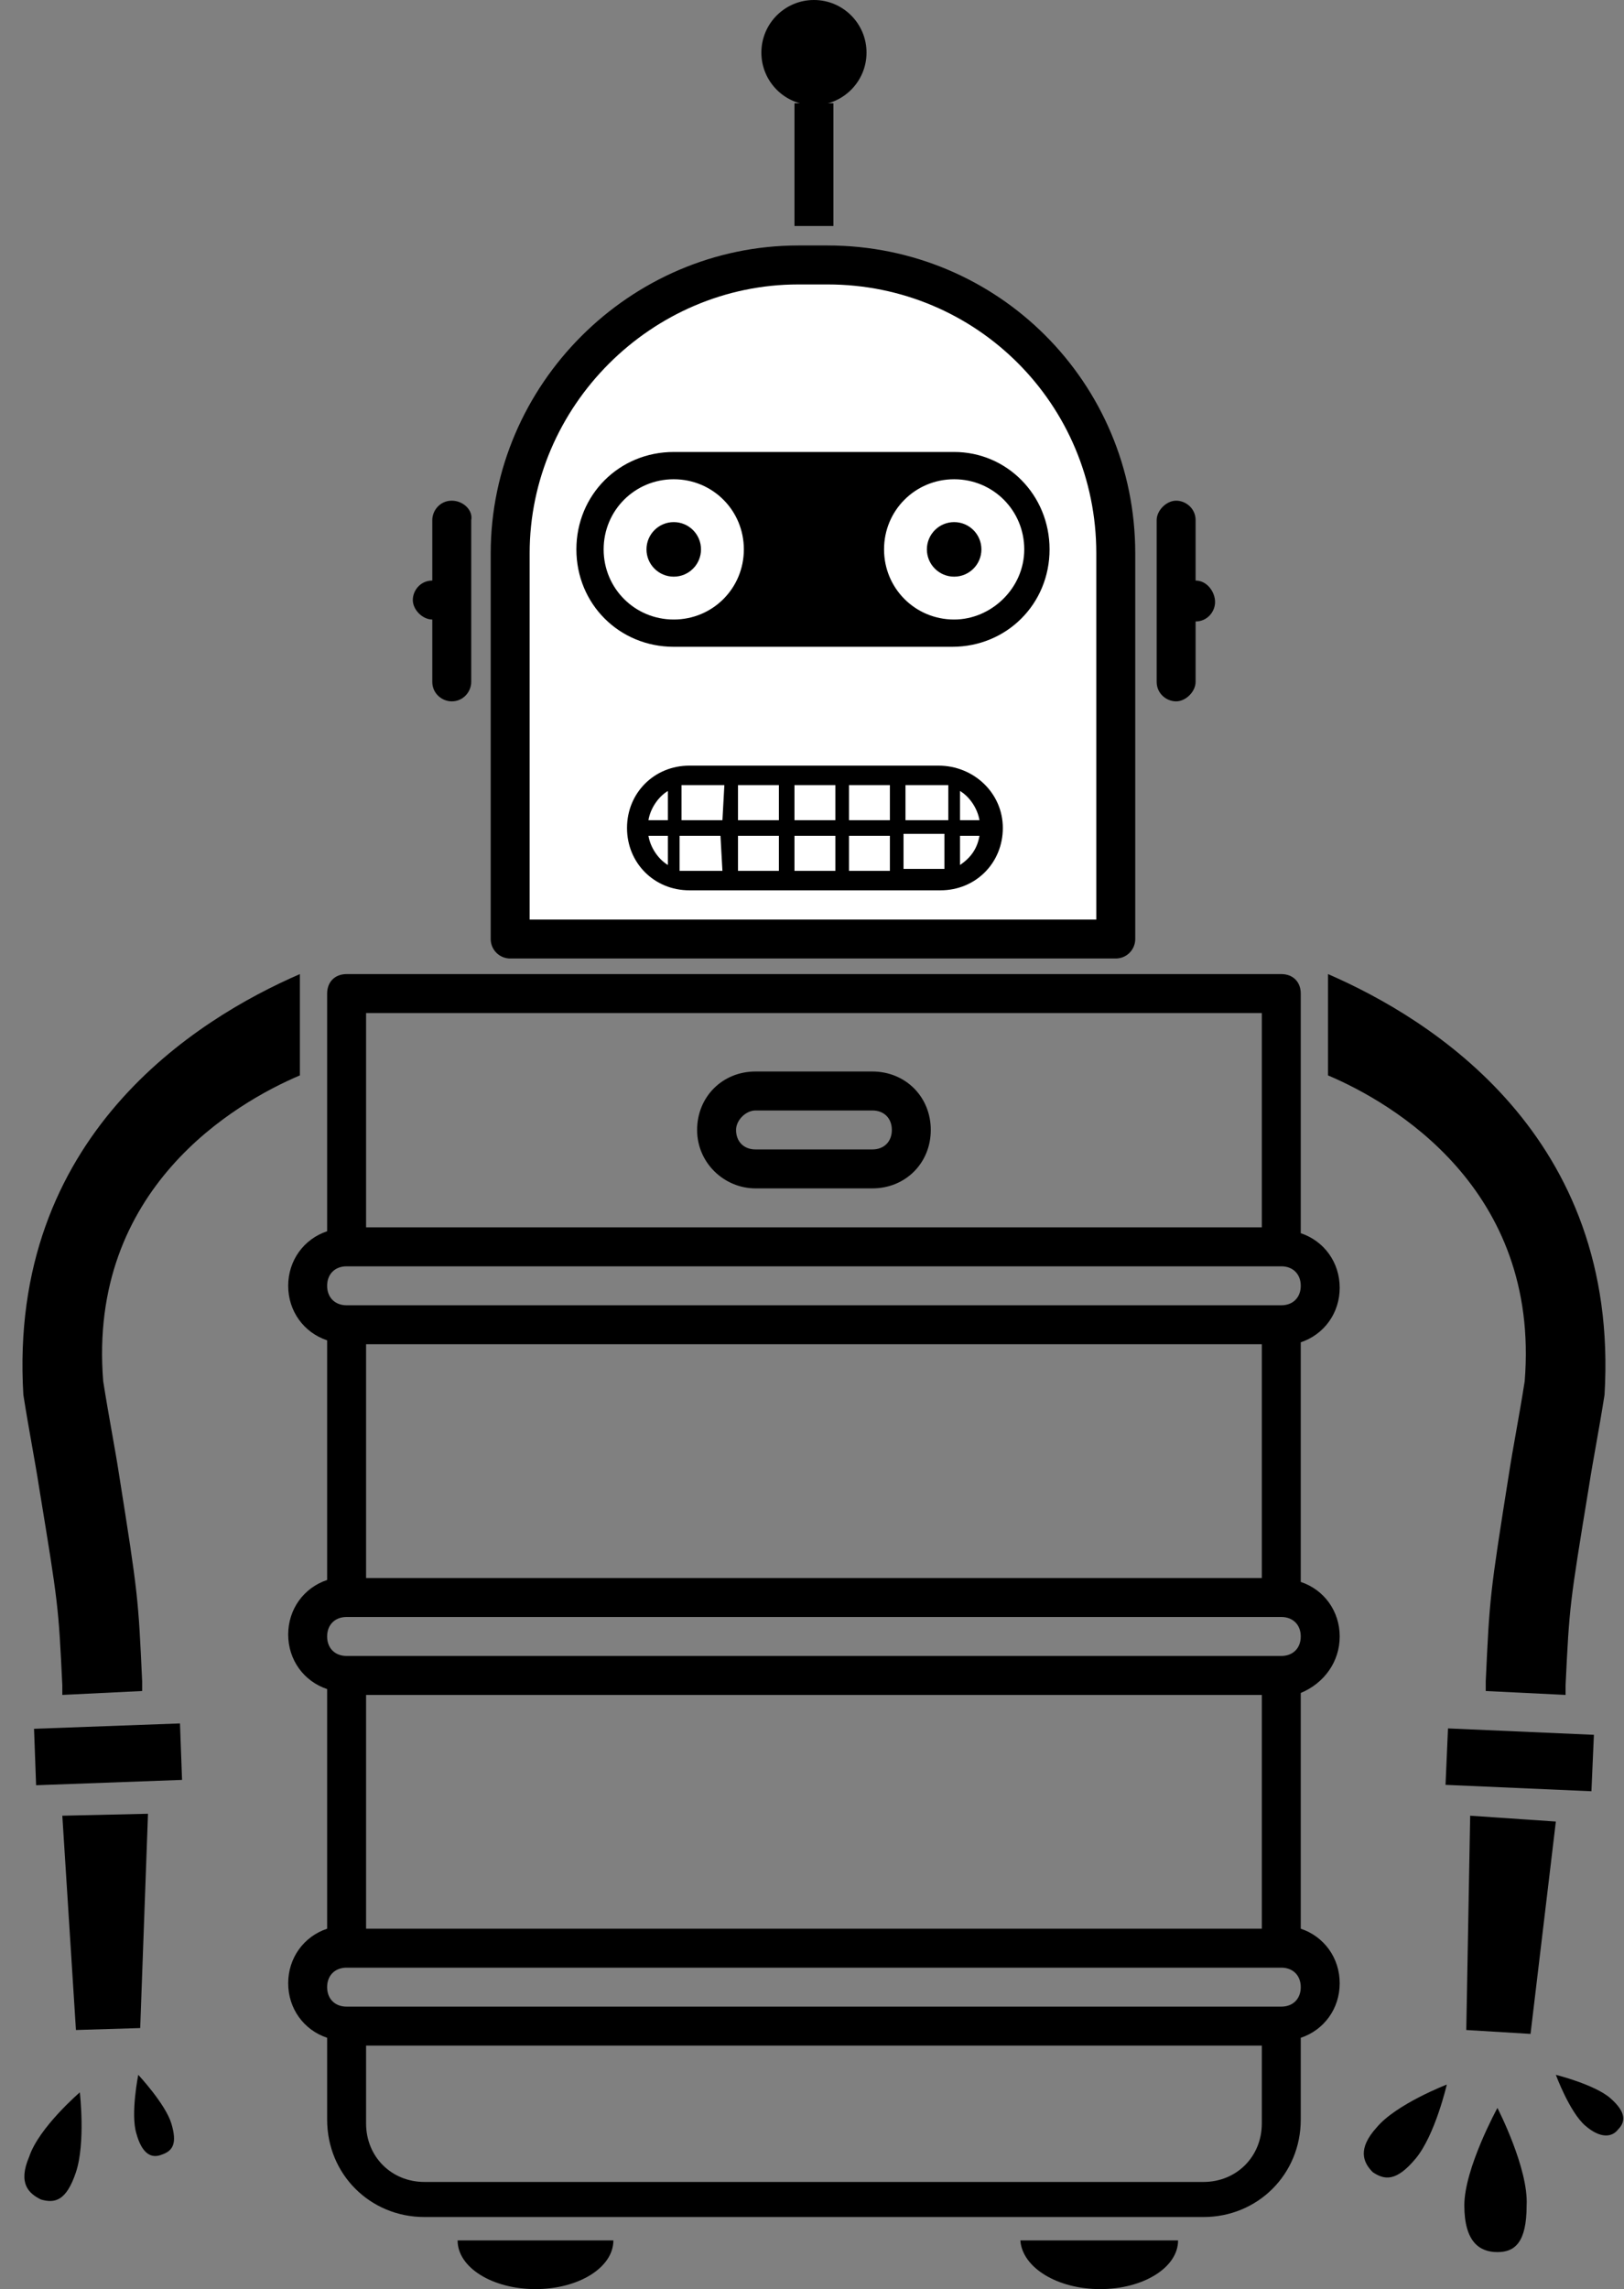
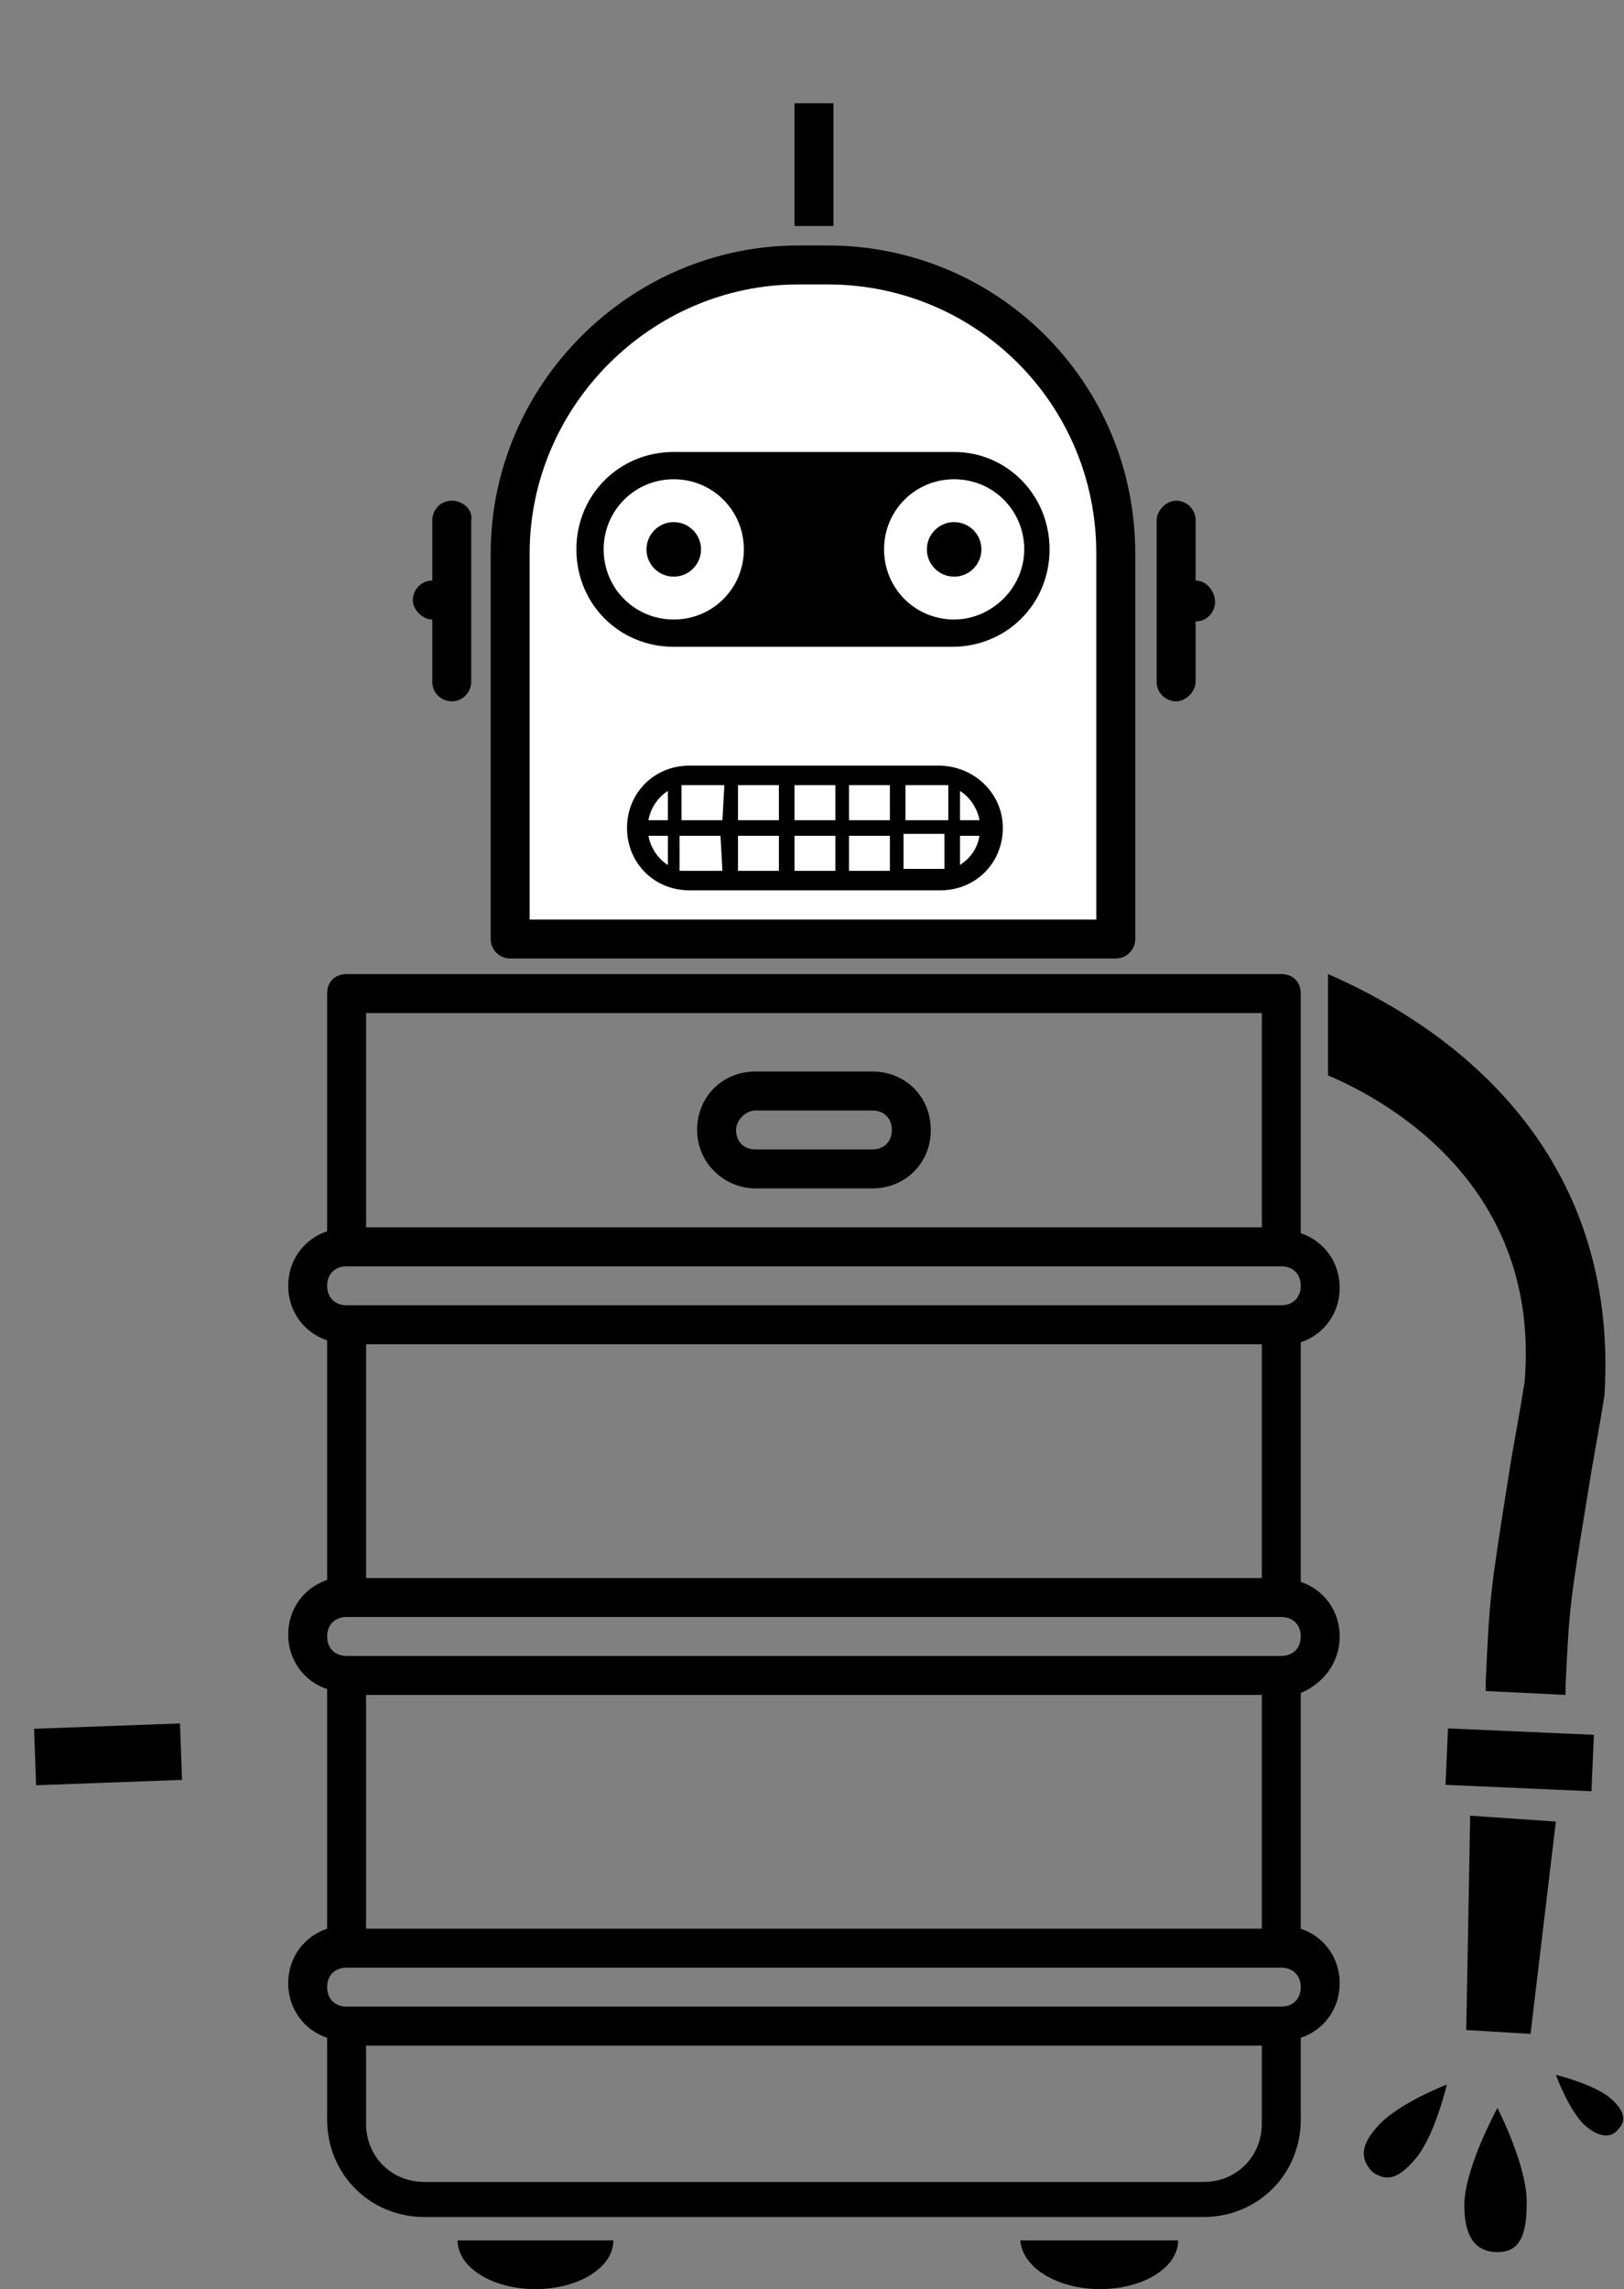
<svg xmlns="http://www.w3.org/2000/svg" id="Layer_1" viewBox="0 0 83.4 117.5">
  <rect x="0" y="0" width="83.4" height="117.5" fill="#808080" stroke="none" />
  <style>.st0{fill:#fff;stroke-linejoin:round}.st0,.st1{stroke:#000;stroke-width:2;stroke-miterlimit:10}.st1,.st2{fill:none}</style>
  <path transform="rotate(-87.491 78.09 90.294) scale(1)" d="M76.6 86.5h2.9V94h-2.9z" />
  <path d="M75.3 104.2l3.3.2 1.3-10.9-4.4-.3zM78.4 113.2c0 1.9-.6 2.4-1.5 2.4s-1.7-.5-1.7-2.4 1.7-5 1.7-5 1.6 3.1 1.5 5zM72.7 110.8c-1 1.2-1.6 1.1-2.2.7-.5-.5-.8-1.2.2-2.3 1-1.2 3.6-2.2 3.6-2.2s-.6 2.6-1.6 3.8zM82.7 107.7c.8.7.8 1.2.4 1.6-.3.4-.9.5-1.7-.2-.8-.7-1.5-2.6-1.5-2.6s2 .5 2.8 1.2zM68.2 50v5.2c3.3 1.4 10.9 5.8 10.1 15.7-.3 1.9-.6 3.4-.8 4.7-1 6.3-1 6.4-1.2 10.7v.5l4.1.2v-.5c.2-4.1.2-4.1 1.2-10.2.2-1.3.5-2.8.8-4.7.8-13.3-8.9-19.3-14.2-21.6zM38.8 61h6c1.7 0 3-1.3 3-3s-1.3-3-3-3h-6c-1.7 0-3 1.3-3 3s1.4 3 3 3zm0-4h6c.6 0 1 .4 1 1s-.4 1-1 1h-6c-.6 0-1-.4-1-1 0-.5.5-1 1-1z" />
  <path d="M68.8 84c0-1.3-.8-2.4-2-2.8V68.9c1.2-.4 2-1.5 2-2.8s-.8-2.4-2-2.8V51c0-.6-.4-1-1-1h-48c-.6 0-1 .4-1 1v12.2c-1.2.4-2 1.5-2 2.8s.8 2.4 2 2.8v12.3c-1.2.4-2 1.5-2 2.8s.8 2.4 2 2.8V99c-1.2.4-2 1.5-2 2.8s.8 2.4 2 2.8v4.2c0 2.8 2.2 5 5 5h40c2.8 0 5-2.2 5-5v-4.2c1.2-.4 2-1.5 2-2.8s-.8-2.4-2-2.8V86.9c1.2-.5 2-1.6 2-2.9zm-4-32v11h-46V52h46zm-47 13h48c.6 0 1 .4 1 1s-.4 1-1 1h-48c-.6 0-1-.4-1-1s.4-1 1-1zm47 16h-46V69h46v12zm-3 31h-40c-1.7 0-3-1.3-3-3v-4h46v4c0 1.7-1.3 3-3 3zm4-9h-48c-.6 0-1-.4-1-1s.4-1 1-1h48c.6 0 1 .4 1 1s-.4 1-1 1zm-47-16h46v12h-46V87zm47-2h-48c-.6 0-1-.4-1-1s.4-1 1-1h48c.6 0 1 .4 1 1s-.4 1-1 1zM27.5 117.5c2.2 0 4-1.1 4-2.5h-8c0 1.4 1.8 2.5 4 2.5zM56.5 117.5c2.2 0 4-1.1 4-2.5h-8.1c.1 1.4 1.9 2.5 4.1 2.5zM23.2 25.7c-.6 0-1 .5-1 1v3.1c-.6 0-1 .5-1 1s.5 1 1 1V35c0 .6.5 1 1 1 .6 0 1-.5 1-1v-8.3c.1-.5-.4-1-1-1zM61.4 29.8v-3.1c0-.6-.5-1-1-1s-1 .5-1 1V35c0 .6.5 1 1 1s1-.5 1-1v-3.1c.6 0 1-.5 1-1s-.4-1.1-1-1.1z" />
  <path class="st0" d="M42.5 13.6H41c-8.1 0-14.8 6.7-14.8 14.8v19.8h31.1V28.4c0-8.2-6.6-14.8-14.8-14.8z" />
  <path class="st1" d="M41.8 11.6V5.3" />
-   <circle cx="41.8" cy="2.7" r="2.7" />
  <circle cx="34.6" cy="28.2" r="1.4" />
  <path d="M49 23.2H34.6c-2.8 0-5 2.2-5 5s2.2 5 5 5h14.3c2.8 0 5-2.2 5-5s-2.2-5-4.9-5zm-14.4 8.6c-2 0-3.6-1.6-3.6-3.6s1.6-3.6 3.6-3.6 3.6 1.6 3.6 3.6-1.6 3.6-3.6 3.6zm14.4 0c-2 0-3.6-1.6-3.6-3.6s1.6-3.6 3.6-3.6 3.6 1.6 3.6 3.6-1.7 3.6-3.6 3.6z" />
  <circle cx="49" cy="28.2" r="1.4" />
  <path d="M48.2 39.3H35.4c-1.8 0-3.2 1.4-3.2 3.2s1.4 3.2 3.2 3.2h12.9c1.8 0 3.2-1.4 3.2-3.2s-1.5-3.2-3.3-3.2zm-13.9 5.1c-.5-.3-.9-.9-1-1.5h1v1.5zm0-2.3h-1c.1-.6.5-1.2 1-1.5v1.5zm2.8 2.6h-2.2v-1.8H37l.1 1.8zm0-2.6H35v-1.8h2.2l-.1 1.8zm2.9 2.6h-2.1v-1.8H40v1.8zm0-2.6h-2.1v-1.8H40v1.8zm2.9 2.6h-2.1v-1.8h2.1v1.8zm0-2.6h-2.1v-1.8h2.1v1.8zm2.8 2.6h-2.1v-1.8h2.1v1.8zm0-2.6h-2.1v-1.8h2.1v1.8zm2.9 2.5h-2.2v-1.8h2.1v1.8h.1zm0-2.5h-2.1v-1.8h2.2v1.8h-.1zm.7 2.3v-1.5h1c-.1.6-.4 1.1-1 1.5zm0-2.3v-1.5c.5.3.9.9 1 1.5h-1z" />
  <g>
    <path transform="rotate(-2.098 5.544 90.09) scale(1)" d="M1.8 88.6h7.5v2.9H1.8z" />
-     <path d="M3.9 104.2l3.3-.1.4-11-4.4.1zM3.9 111.5c-.5 1.5-1.1 1.6-1.8 1.4-.6-.3-1.2-.8-.6-2.2.5-1.5 2.6-3.3 2.6-3.3s.3 2.6-.2 4.1zM8.8 109c.3 1 .1 1.4-.5 1.6-.5.2-1 0-1.3-1.1-.3-1 .1-3 .1-3s1.4 1.5 1.7 2.5z" />
  </g>
  <path class="st2" d="M14.8 40.3H40v28.6H14.8z" />
-   <path d="M1.2 71.6c.3 1.9.6 3.4.8 4.7 1 6.1 1 6.1 1.2 10.2v.5l4.1-.2v-.5c-.2-4.3-.2-4.4-1.2-10.7-.2-1.3-.5-2.8-.8-4.7-.8-9.9 6.8-14.3 10.1-15.7V50c-5.3 2.3-15 8.3-14.2 21.6z" />
</svg>